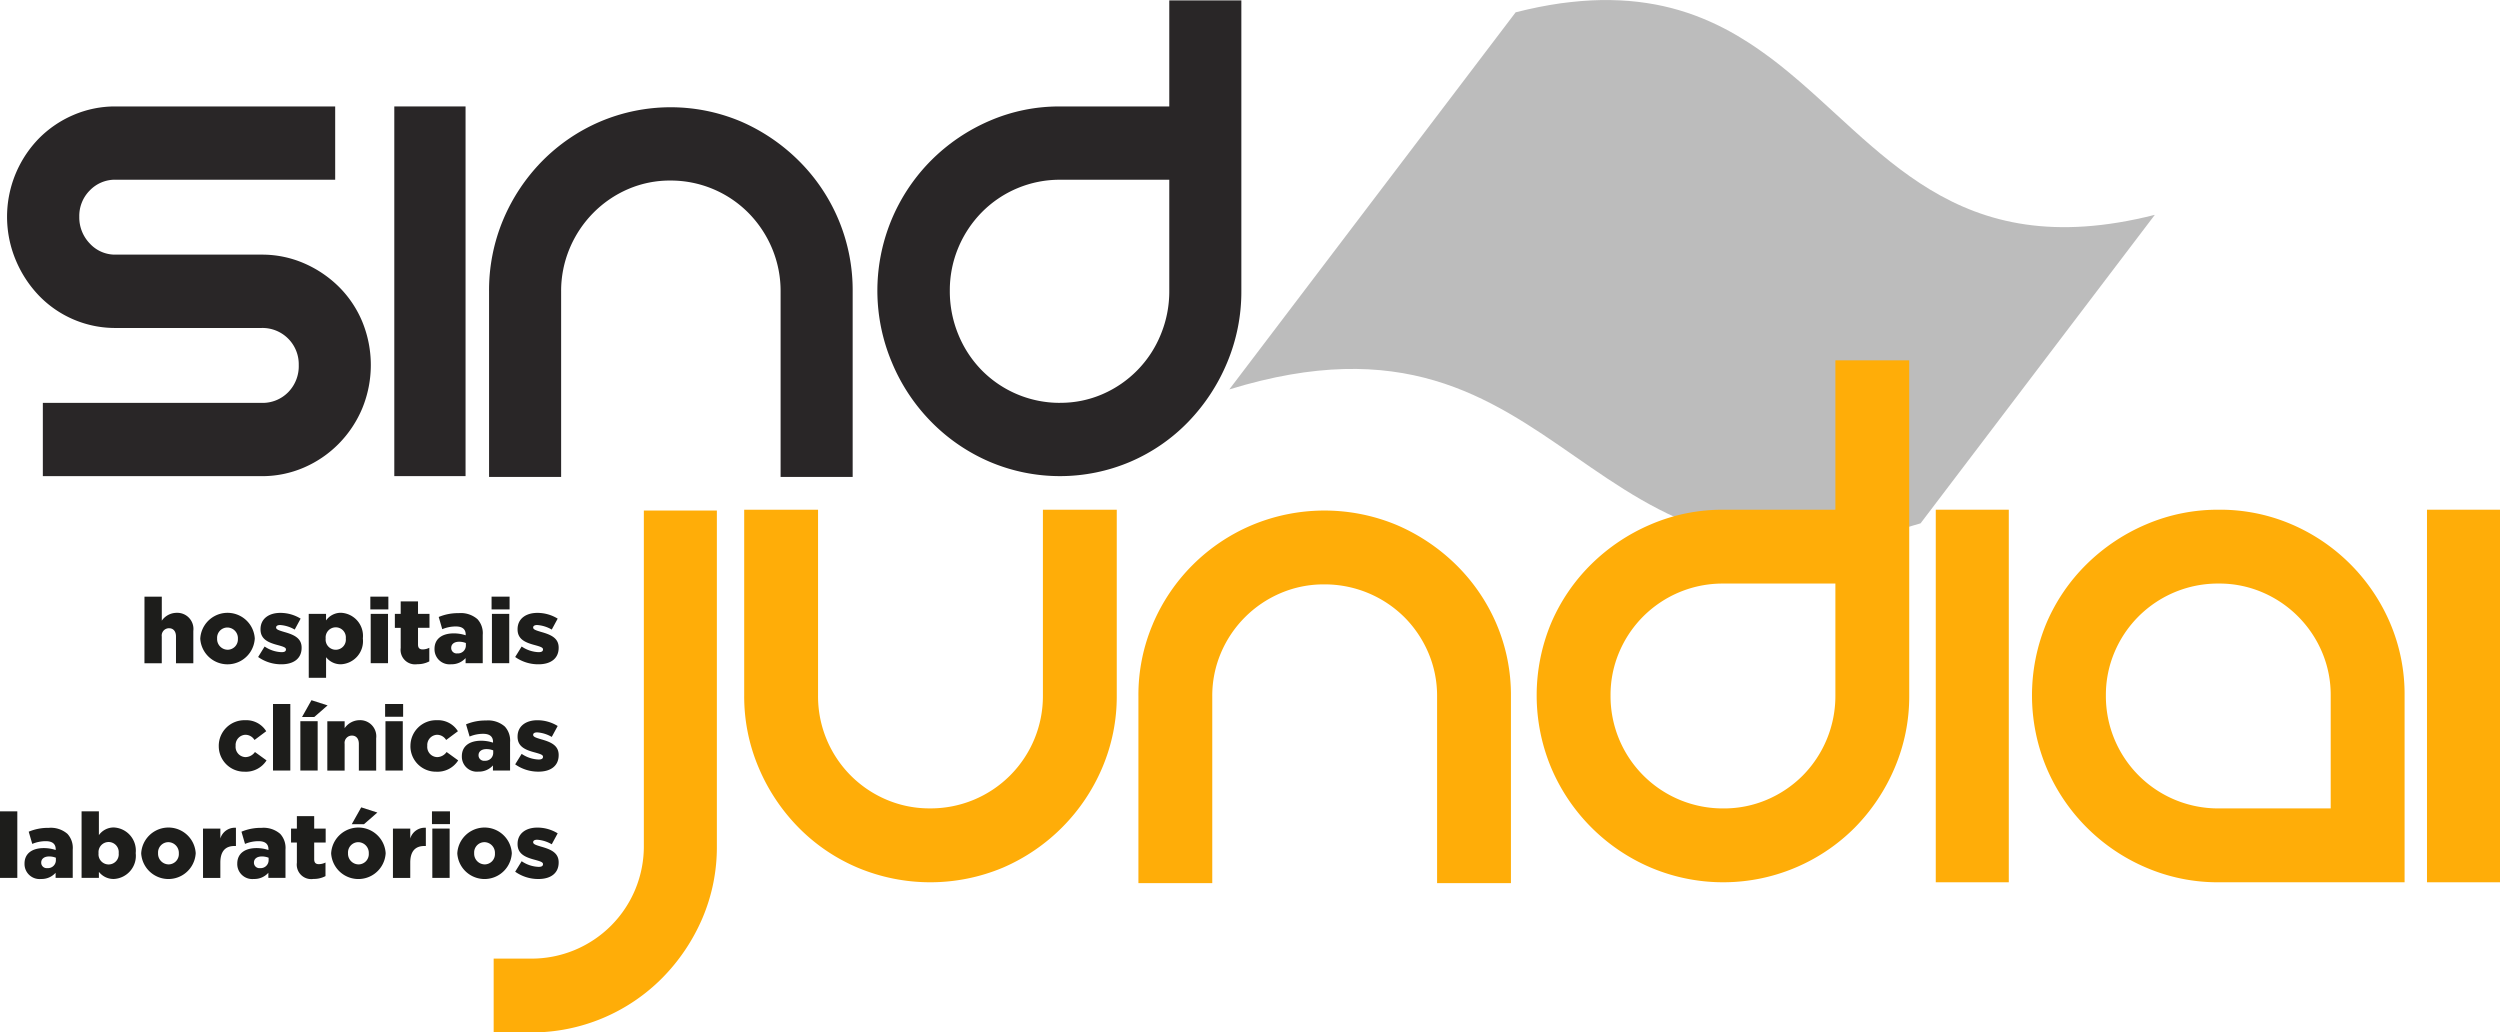
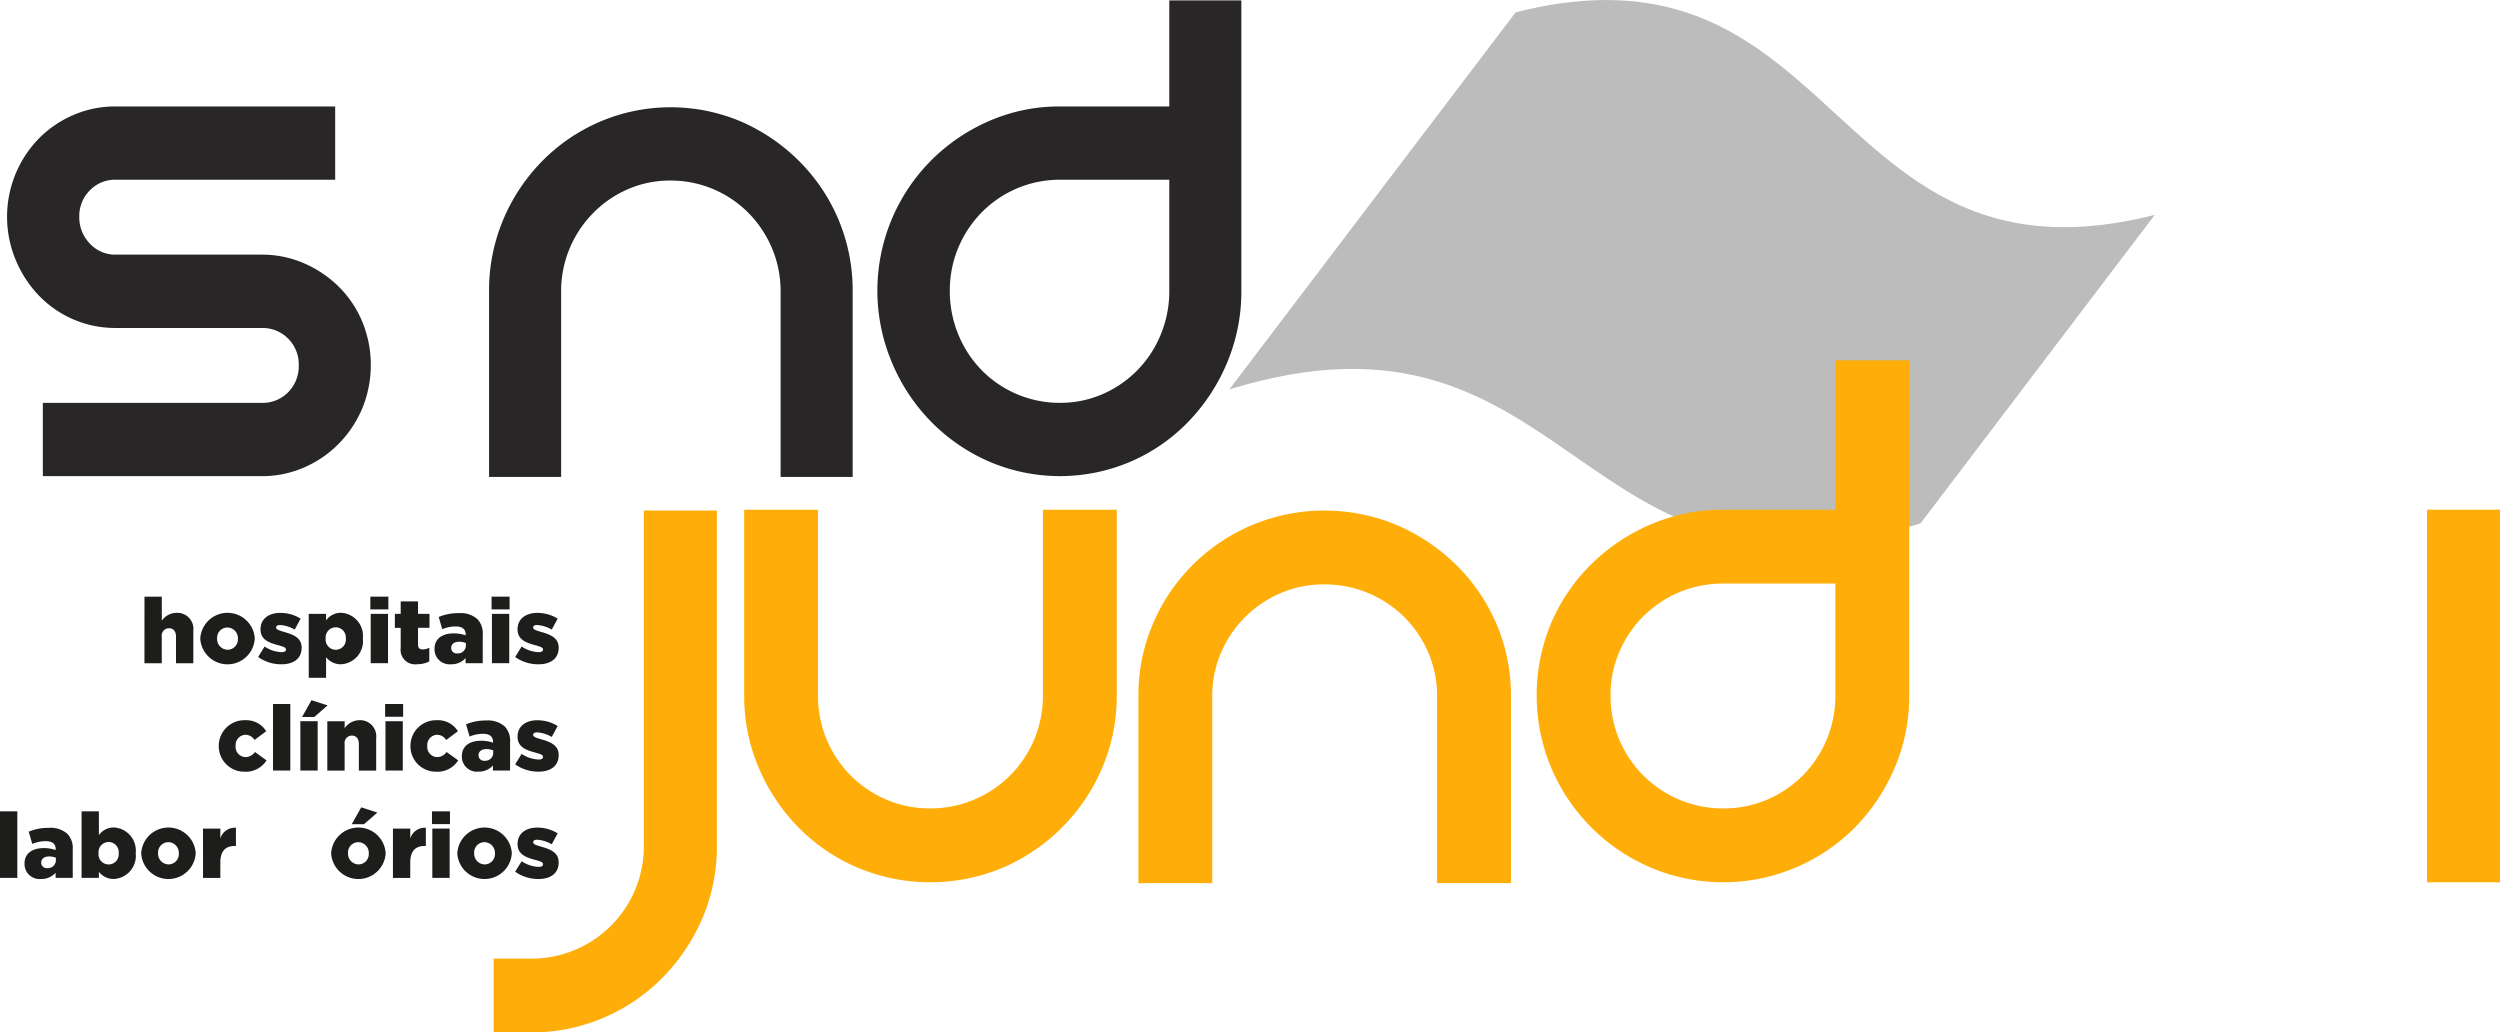
<svg xmlns="http://www.w3.org/2000/svg" viewBox="0 0 249.76 103.147">
  <g transform="translate(0 -18.246)">
    <path d="M622.152,100.155c-20.143,5.125-27.282-6.872-37.422-14.918h0l-.032-.025q-.259-.206-.521-.407l-.115-.088q-.235-.18-.473-.357L583.5,84.3q-.267-.2-.537-.39l-.124-.088q-.254-.18-.511-.357l-.052-.036q-.276-.188-.557-.371l-.133-.087q-.569-.368-1.155-.713l-.137-.08q-.292-.169-.589-.333l-.057-.031q-.274-.15-.553-.294l-.14-.072q-.3-.154-.606-.3l-.1-.045q-.273-.13-.551-.253l-.136-.061q-.312-.137-.629-.266l-.124-.049q-.281-.113-.567-.22l-.126-.047q-.325-.119-.657-.23l-.146-.048q-.3-.1-.6-.188l-.106-.032q-.341-.1-.688-.191l-.162-.042q-.326-.083-.658-.158l-.07-.016c-.239-.053-.481-.1-.725-.149l-.175-.032q-.744-.136-1.519-.23l-.184-.022c-.258-.029-.517-.056-.781-.078l-.077-.006q-.366-.029-.741-.048l-.187-.009q-.4-.018-.815-.026H567.7q-.369,0-.745,0l-.185,0q-.422.008-.853.029l-.169.009q-.382.02-.771.05l-.173.013q-.443.037-.9.086l-.2.023q-.407.047-.821.1l-.147.02q-.467.067-.944.148l-.225.039c-.3.052-.6.107-.9.167l-.1.019c-.329.066-.663.138-1,.214l-.243.055c-.342.079-.687.161-1.037.25L529.678,117.6c34.467-10.612,34.595,23.991,69.061,13.379l1.8-2.371h0l2.21-2.91,1.392-1.833,2.061-2.714,1.541-2.029,1.8-2.371,1.8-2.371,10.806-14.228" transform="translate(-406.868 -60.448)" fill="#bcbcbc" />
    <path d="M35.872,124.559v7.32H13.947a3.49,3.49,0,0,0-2.589,1.069,3.608,3.608,0,0,0-1.051,2.632,3.749,3.749,0,0,0,1.051,2.674,3.425,3.425,0,0,0,2.589,1.11H28.511a10.529,10.529,0,0,1,4.247.863,11.352,11.352,0,0,1,3.479,2.345,10.722,10.722,0,0,1,2.346,3.5,11.4,11.4,0,0,1,0,8.637,11.184,11.184,0,0,1-2.346,3.537,10.978,10.978,0,0,1-3.479,2.385,10.514,10.514,0,0,1-4.247.864H6.666v-7.32H28.511a3.585,3.585,0,0,0,2.67-1.07,3.714,3.714,0,0,0,1.051-2.714,3.624,3.624,0,0,0-3.722-3.7H13.947a10.571,10.571,0,0,1-7.686-3.249A11.526,11.526,0,0,1,3.956,139.9a11.213,11.213,0,0,1,2.306-12.132A10.838,10.838,0,0,1,9.7,125.422a10.526,10.526,0,0,1,4.247-.863Z" transform="translate(-2.386 -95.679)" fill="#292627" />
-     <rect width="7.119" height="36.932" transform="translate(39.392 28.88)" fill="#292627" />
    <path d="M212.139,136.141a18.648,18.648,0,0,1,3.883-5.84,18.176,18.176,0,0,1,5.786-3.948,18.027,18.027,0,0,1,14.117,0,18.815,18.815,0,0,1,5.785,3.948,18.2,18.2,0,0,1,5.34,13.037v18.508h-7.2V143.338A11.021,11.021,0,0,0,239,139.02a11.209,11.209,0,0,0-2.347-3.536,10.931,10.931,0,0,0-7.807-3.249,10.522,10.522,0,0,0-4.247.863,10.991,10.991,0,0,0-3.479,2.386,11.187,11.187,0,0,0-2.346,3.536,11,11,0,0,0-.85,4.318v18.508h-7.2V143.338a18.2,18.2,0,0,1,1.416-7.2" transform="translate(-161.865 -95.952)" fill="#292627" />
    <path d="M414.532,78.879v29.016a18.3,18.3,0,0,1-1.416,7.156,19.015,19.015,0,0,1-3.883,5.922,17.845,17.845,0,0,1-5.784,3.99,17.93,17.93,0,0,1-14.078,0,18.289,18.289,0,0,1-5.825-3.99,18.613,18.613,0,0,1-3.923-5.922,18.445,18.445,0,0,1,3.923-20.193,18.669,18.669,0,0,1,5.825-3.948,17.5,17.5,0,0,1,7.039-1.439h10.922V78.879Zm-18.122,40.2a10.514,10.514,0,0,0,4.247-.864,10.975,10.975,0,0,0,5.825-5.963,11.286,11.286,0,0,0,.85-4.359v-11.1H396.41a10.929,10.929,0,0,0-7.807,3.249,11.189,11.189,0,0,0-2.347,3.536,11.02,11.02,0,0,0-.849,4.318,11.307,11.307,0,0,0,.849,4.359,11.063,11.063,0,0,0,2.347,3.579,10.941,10.941,0,0,0,7.807,3.249" transform="translate(-290.516 -60.59)" fill="#292627" />
    <path d="M62.252,335.777h1.73v2.4a1.812,1.812,0,0,1,1.475-.783,1.613,1.613,0,0,1,1.675,1.812v3.224H65.4v-2.668c0-.537-.282-.829-.692-.829a.729.729,0,0,0-.729.829v2.668h-1.73Z" transform="translate(-47.818 -257.924)" fill="#1d1d1b" />
    <path d="M86.288,345.324v-.018a2.728,2.728,0,0,1,5.446-.018v.018a2.728,2.728,0,0,1-5.446.018m3.761,0v-.018A1.068,1.068,0,0,0,89,344.2a1.032,1.032,0,0,0-1.029,1.093v.018a1.068,1.068,0,0,0,1.047,1.111,1.032,1.032,0,0,0,1.029-1.093" transform="translate(-66.281 -263.264)" fill="#1d1d1b" />
    <path d="M111.228,347.176l.647-1.047a3.2,3.2,0,0,0,1.694.565c.3,0,.437-.091.437-.264v-.018c0-.191-.273-.273-.792-.419-.974-.255-1.748-.583-1.748-1.575V344.4c0-1.047.838-1.63,1.976-1.63a3.853,3.853,0,0,1,2.031.574l-.592,1.093a3.33,3.33,0,0,0-1.457-.455c-.264,0-.4.1-.4.237v.018c0,.191.282.282.8.437.975.273,1.748.61,1.748,1.566v.018c0,1.084-.811,1.648-2.013,1.648a3.974,3.974,0,0,1-2.331-.729" transform="translate(-85.439 -263.294)" fill="#1d1d1b" />
    <path d="M133.025,342.838h1.73v.656a1.809,1.809,0,0,1,1.493-.765,2.308,2.308,0,0,1,2.186,2.55v.018a2.317,2.317,0,0,1-2.176,2.577,1.85,1.85,0,0,1-1.5-.71v2.058h-1.73Zm3.706,2.468v-.018a1.011,1.011,0,1,0-2.013,0v.018a1.012,1.012,0,1,0,2.013,0" transform="translate(-102.182 -263.264)" fill="#1d1d1b" />
    <path d="M159.576,335.777h1.8v1.275h-1.8Zm.036,1.721h1.73v4.927h-1.73Z" transform="translate(-122.577 -257.924)" fill="#1d1d1b" />
    <path d="M170.723,342.464v-2h-.583v-1.393h.583V337.82h1.73v1.248H173.6v1.393h-1.147v1.667c0,.346.155.492.473.492a1.517,1.517,0,0,0,.656-.164v1.357a2.468,2.468,0,0,1-1.2.282,1.444,1.444,0,0,1-1.657-1.63" transform="translate(-130.692 -259.494)" fill="#1d1d1b" />
    <path d="M187.225,346.474v-.018c0-1.02.774-1.548,1.93-1.548a3.777,3.777,0,0,1,1.184.191v-.082c0-.51-.319-.8-.983-.8a3.472,3.472,0,0,0-1.357.273l-.355-1.22a4.949,4.949,0,0,1,1.994-.383,2.531,2.531,0,0,1,1.876.6,2.058,2.058,0,0,1,.528,1.566v2.832H190.33v-.51a1.858,1.858,0,0,1-1.448.619,1.5,1.5,0,0,1-1.657-1.521m3.133-.374v-.228a1.815,1.815,0,0,0-.674-.127c-.5,0-.792.246-.792.61v.018a.543.543,0,0,0,.61.537.792.792,0,0,0,.856-.811" transform="translate(-143.815 -263.385)" fill="#1d1d1b" />
    <path d="M211.811,335.777h1.8v1.275h-1.8Zm.036,1.721h1.73v4.927h-1.73Z" transform="translate(-162.701 -257.924)" fill="#1d1d1b" />
    <path d="M221.983,347.176l.647-1.047a3.2,3.2,0,0,0,1.694.565c.3,0,.437-.091.437-.264v-.018c0-.191-.273-.273-.792-.419-.974-.255-1.748-.583-1.748-1.575V344.4c0-1.047.838-1.63,1.976-1.63a3.853,3.853,0,0,1,2.031.574l-.592,1.093a3.33,3.33,0,0,0-1.457-.455c-.264,0-.4.1-.4.237v.018c0,.191.282.282.8.437.974.273,1.748.61,1.748,1.566v.018c0,1.084-.811,1.648-2.013,1.648a3.974,3.974,0,0,1-2.331-.729" transform="translate(-170.514 -263.294)" fill="#1d1d1b" />
    <path d="M94.262,391.612v-.018a2.559,2.559,0,0,1,2.641-2.568,2.33,2.33,0,0,1,2.1,1.1L97.832,391a1.062,1.062,0,0,0-.92-.519,1.022,1.022,0,0,0-.965,1.093v.018a1.022,1.022,0,0,0,.984,1.12,1.181,1.181,0,0,0,.947-.51l1.157.838a2.445,2.445,0,0,1-2.195,1.129,2.542,2.542,0,0,1-2.577-2.559" transform="translate(-72.407 -298.827)" fill="#1d1d1b" />
    <rect width="1.73" height="6.648" transform="translate(27.274 88.578)" fill="#1d1d1b" />
    <path d="M129.413,382.489h1.73v4.927h-1.73Zm1.111-2.1,1.612.519L130.8,382.07h-1.22Z" transform="translate(-99.407 -292.19)" fill="#1d1d1b" />
    <path d="M141.038,389.1h1.73v.692a1.827,1.827,0,0,1,1.475-.8,1.613,1.613,0,0,1,1.675,1.812v3.224h-1.73v-2.668c0-.537-.282-.829-.692-.829a.729.729,0,0,0-.729.829v2.668h-1.73Z" transform="translate(-108.337 -298.797)" fill="#1d1d1b" />
    <path d="M165.938,382.035h1.8v1.275h-1.8Zm.036,1.721h1.73v4.927h-1.73Z" transform="translate(-127.464 -293.457)" fill="#1d1d1b" />
    <path d="M176.856,391.612v-.018a2.559,2.559,0,0,1,2.641-2.568,2.33,2.33,0,0,1,2.1,1.1l-1.175.874a1.062,1.062,0,0,0-.92-.519,1.022,1.022,0,0,0-.965,1.093v.018a1.022,1.022,0,0,0,.984,1.12,1.181,1.181,0,0,0,.947-.51l1.157.838a2.445,2.445,0,0,1-2.195,1.129,2.542,2.542,0,0,1-2.577-2.559" transform="translate(-135.85 -298.827)" fill="#1d1d1b" />
    <path d="M199.007,392.732v-.018c0-1.02.774-1.548,1.93-1.548a3.777,3.777,0,0,1,1.184.191v-.082c0-.51-.319-.8-.983-.8a3.472,3.472,0,0,0-1.357.273l-.355-1.22a4.949,4.949,0,0,1,1.994-.383,2.531,2.531,0,0,1,1.876.6,2.058,2.058,0,0,1,.528,1.566v2.832h-1.712v-.51a1.858,1.858,0,0,1-1.448.619,1.5,1.5,0,0,1-1.657-1.521m3.133-.374v-.228a1.815,1.815,0,0,0-.674-.127c-.5,0-.792.246-.792.61v.018a.543.543,0,0,0,.61.537.792.792,0,0,0,.856-.811" transform="translate(-152.866 -298.918)" fill="#1d1d1b" />
    <path d="M221.983,393.434l.647-1.047a3.2,3.2,0,0,0,1.694.565c.3,0,.437-.091.437-.264v-.018c0-.191-.273-.273-.792-.419-.974-.255-1.748-.583-1.748-1.575v-.018c0-1.047.838-1.63,1.976-1.63a3.853,3.853,0,0,1,2.031.574l-.592,1.093a3.33,3.33,0,0,0-1.457-.455c-.264,0-.4.1-.4.237v.018c0,.191.282.282.8.437.974.273,1.748.61,1.748,1.566v.018c0,1.084-.81,1.648-2.013,1.648a3.974,3.974,0,0,1-2.331-.729" transform="translate(-170.514 -298.827)" fill="#1d1d1b" />
    <rect width="1.73" height="6.648" transform="translate(0 99.303)" fill="#1d1d1b" />
    <path d="M10.565,438.99v-.018c0-1.02.774-1.548,1.93-1.548a3.781,3.781,0,0,1,1.184.191v-.082c0-.51-.319-.8-.984-.8a3.472,3.472,0,0,0-1.357.273l-.355-1.22a4.947,4.947,0,0,1,1.994-.383,2.531,2.531,0,0,1,1.876.6,2.059,2.059,0,0,1,.528,1.566V440.4H13.67v-.51a1.858,1.858,0,0,1-1.448.619,1.5,1.5,0,0,1-1.657-1.521m3.133-.373v-.228a1.814,1.814,0,0,0-.674-.128c-.5,0-.792.246-.792.61v.018a.543.543,0,0,0,.61.537.792.792,0,0,0,.856-.811" transform="translate(-8.115 -334.45)" fill="#1d1d1b" />
    <path d="M36.881,434.34v.6h-1.73v-6.648h1.73v2.377a1.809,1.809,0,0,1,1.493-.765,2.308,2.308,0,0,1,2.186,2.55v.018a2.317,2.317,0,0,1-2.177,2.577,1.85,1.85,0,0,1-1.5-.71m1.976-1.858v-.018a1.011,1.011,0,1,0-2.013,0v.018a1.012,1.012,0,1,0,2.013,0" transform="translate(-27.001 -328.99)" fill="#1d1d1b" />
    <path d="M60.837,437.839v-.018a2.728,2.728,0,0,1,5.446-.018v.018a2.728,2.728,0,0,1-5.446.018m3.761,0v-.018a1.068,1.068,0,0,0-1.047-1.111,1.032,1.032,0,0,0-1.029,1.093v.018a1.068,1.068,0,0,0,1.047,1.111,1.032,1.032,0,0,0,1.029-1.093" transform="translate(-46.731 -334.329)" fill="#1d1d1b" />
    <path d="M87.466,435.438H89.2v.993a1.507,1.507,0,0,1,1.557-1.074v1.821h-.146c-.9,0-1.412.519-1.412,1.657v1.53h-1.73Z" transform="translate(-67.186 -334.413)" fill="#1d1d1b" />
-     <path d="M102.233,438.99v-.018c0-1.02.774-1.548,1.931-1.548a3.779,3.779,0,0,1,1.184.191v-.082c0-.51-.319-.8-.984-.8a3.47,3.47,0,0,0-1.357.273l-.355-1.22a4.949,4.949,0,0,1,1.994-.383,2.531,2.531,0,0,1,1.876.6,2.059,2.059,0,0,1,.528,1.566V440.4h-1.712v-.51a1.858,1.858,0,0,1-1.448.619,1.5,1.5,0,0,1-1.658-1.521m3.133-.373v-.228a1.813,1.813,0,0,0-.674-.128c-.5,0-.792.246-.792.61v.018a.543.543,0,0,0,.61.537.792.792,0,0,0,.856-.811" transform="translate(-78.529 -334.45)" fill="#1d1d1b" />
-     <path d="M125.989,434.979v-2h-.583v-1.393h.583v-1.248h1.73v1.248h1.147v1.393h-1.147v1.667c0,.346.155.492.473.492a1.517,1.517,0,0,0,.656-.164v1.357a2.468,2.468,0,0,1-1.2.282,1.444,1.444,0,0,1-1.657-1.63" transform="translate(-96.33 -330.558)" fill="#1d1d1b" />
    <path d="M142.687,431.172v-.018a2.728,2.728,0,0,1,5.446-.018v.018a2.728,2.728,0,0,1-5.446.018m3.761,0v-.018a1.068,1.068,0,0,0-1.047-1.111,1.032,1.032,0,0,0-1.029,1.093v.018a1.068,1.068,0,0,0,1.047,1.111,1.032,1.032,0,0,0,1.029-1.093m-.756-4.608,1.612.519-1.339,1.166h-1.22Z" transform="translate(-109.604 -327.661)" fill="#1d1d1b" />
    <path d="M169.316,435.438h1.73v.993a1.507,1.507,0,0,1,1.557-1.074v1.821h-.146c-.9,0-1.412.519-1.412,1.657v1.53h-1.73Z" transform="translate(-130.059 -334.413)" fill="#1d1d1b" />
    <path d="M186.126,428.293h1.8v1.275h-1.8Zm.036,1.721h1.73v4.927h-1.73Z" transform="translate(-142.971 -328.99)" fill="#1d1d1b" />
    <path d="M197.043,437.839v-.018a2.728,2.728,0,0,1,5.446-.018v.018a2.728,2.728,0,0,1-5.446.018m3.761,0v-.018a1.068,1.068,0,0,0-1.047-1.111,1.032,1.032,0,0,0-1.029,1.093v.018a1.068,1.068,0,0,0,1.047,1.111,1.032,1.032,0,0,0,1.029-1.093" transform="translate(-151.357 -334.329)" fill="#1d1d1b" />
    <path d="M221.983,439.692l.647-1.047a3.2,3.2,0,0,0,1.694.565c.3,0,.437-.091.437-.264v-.018c0-.191-.273-.273-.792-.419-.974-.255-1.748-.583-1.748-1.575v-.018c0-1.047.838-1.63,1.976-1.63a3.854,3.854,0,0,1,2.031.574l-.592,1.093a3.333,3.333,0,0,0-1.457-.455c-.264,0-.4.1-.4.237v.018c0,.191.282.282.8.437.974.273,1.748.61,1.748,1.566v.018c0,1.084-.811,1.648-2.013,1.648a3.974,3.974,0,0,1-2.331-.729" transform="translate(-170.514 -334.36)" fill="#1d1d1b" />
    <path d="M235.011,298.677v33.49a18.1,18.1,0,0,1-1.451,7.254,19.3,19.3,0,0,1-3.979,5.927,18.382,18.382,0,0,1-13.139,5.471h-3.73v-7.378h3.73a11.213,11.213,0,0,0,11.274-11.274v-33.49Z" transform="translate(-163.393 -229.426)" fill="#ffad08" />
    <path d="M357.9,298.32v18.569a18.186,18.186,0,0,1-1.451,7.212,18.908,18.908,0,0,1-9.948,9.989,18.755,18.755,0,0,1-14.465,0,18.274,18.274,0,0,1-5.927-4.02,19.086,19.086,0,0,1-3.979-5.969,18.167,18.167,0,0,1-1.451-7.212V298.32h7.378v18.569a11.207,11.207,0,0,0,6.839,10.4,10.931,10.931,0,0,0,4.352.87,11.212,11.212,0,0,0,11.274-11.274V298.32Z" transform="translate(-246.331 -229.152)" fill="#ffad08" />
    <path d="M491.962,309.993a18.609,18.609,0,0,1,9.906-9.865,18.755,18.755,0,0,1,14.465,0,19.3,19.3,0,0,1,5.927,3.979,18.46,18.46,0,0,1,4.02,5.886,18.1,18.1,0,0,1,1.451,7.253V335.9h-7.378V317.246a10.938,10.938,0,0,0-.87-4.352,11.29,11.29,0,0,0-2.4-3.565,11.3,11.3,0,0,0-8-3.275,10.929,10.929,0,0,0-4.352.87,11.265,11.265,0,0,0-5.969,5.969,10.938,10.938,0,0,0-.87,4.352V335.9h-7.378V317.246a18.082,18.082,0,0,1,1.451-7.253" transform="translate(-376.782 -229.426)" fill="#ffad08" />
    <path d="M699.343,233.965v33.49a18.187,18.187,0,0,1-1.451,7.212,19.128,19.128,0,0,1-3.979,5.969,18.558,18.558,0,0,1-20.351,4.02,18.8,18.8,0,0,1-9.989-9.989,18.755,18.755,0,0,1,0-14.465,18.415,18.415,0,0,1,4.02-5.886,19.135,19.135,0,0,1,5.969-3.979,18.194,18.194,0,0,1,7.212-1.451h11.191V233.965Zm-18.569,44.764a10.94,10.94,0,0,0,4.352-.87,11.267,11.267,0,0,0,3.564-2.4,11.3,11.3,0,0,0,3.275-8V256.264H680.774a11.207,11.207,0,0,0-10.4,6.839,10.936,10.936,0,0,0-.871,4.352,11.213,11.213,0,0,0,11.274,11.274" transform="translate(-508.603 -179.718)" fill="#ffad08" />
-     <rect width="7.295" height="37.221" transform="translate(193.391 69.168)" fill="#ffad08" />
-     <path d="M894.215,298.32a18.109,18.109,0,0,1,7.254,1.451,18.723,18.723,0,0,1,9.865,9.865,18.11,18.11,0,0,1,1.45,7.254v18.652H894.215A18.169,18.169,0,0,1,887,334.09a18.8,18.8,0,0,1-9.989-9.989,18.757,18.757,0,0,1,0-14.465,18.414,18.414,0,0,1,4.021-5.886A19.132,19.132,0,0,1,887,299.771a18.194,18.194,0,0,1,7.212-1.451m11.191,29.843V316.889a10.935,10.935,0,0,0-.87-4.352,11.263,11.263,0,0,0-5.969-5.969,10.935,10.935,0,0,0-4.352-.871,11.207,11.207,0,0,0-10.4,6.839,10.934,10.934,0,0,0-.87,4.352,11.212,11.212,0,0,0,11.274,11.274Z" transform="translate(-672.556 -229.152)" fill="#ffad08" />
    <rect width="7.295" height="37.221" transform="translate(242.466 69.168)" fill="#ffad08" />
  </g>
</svg>